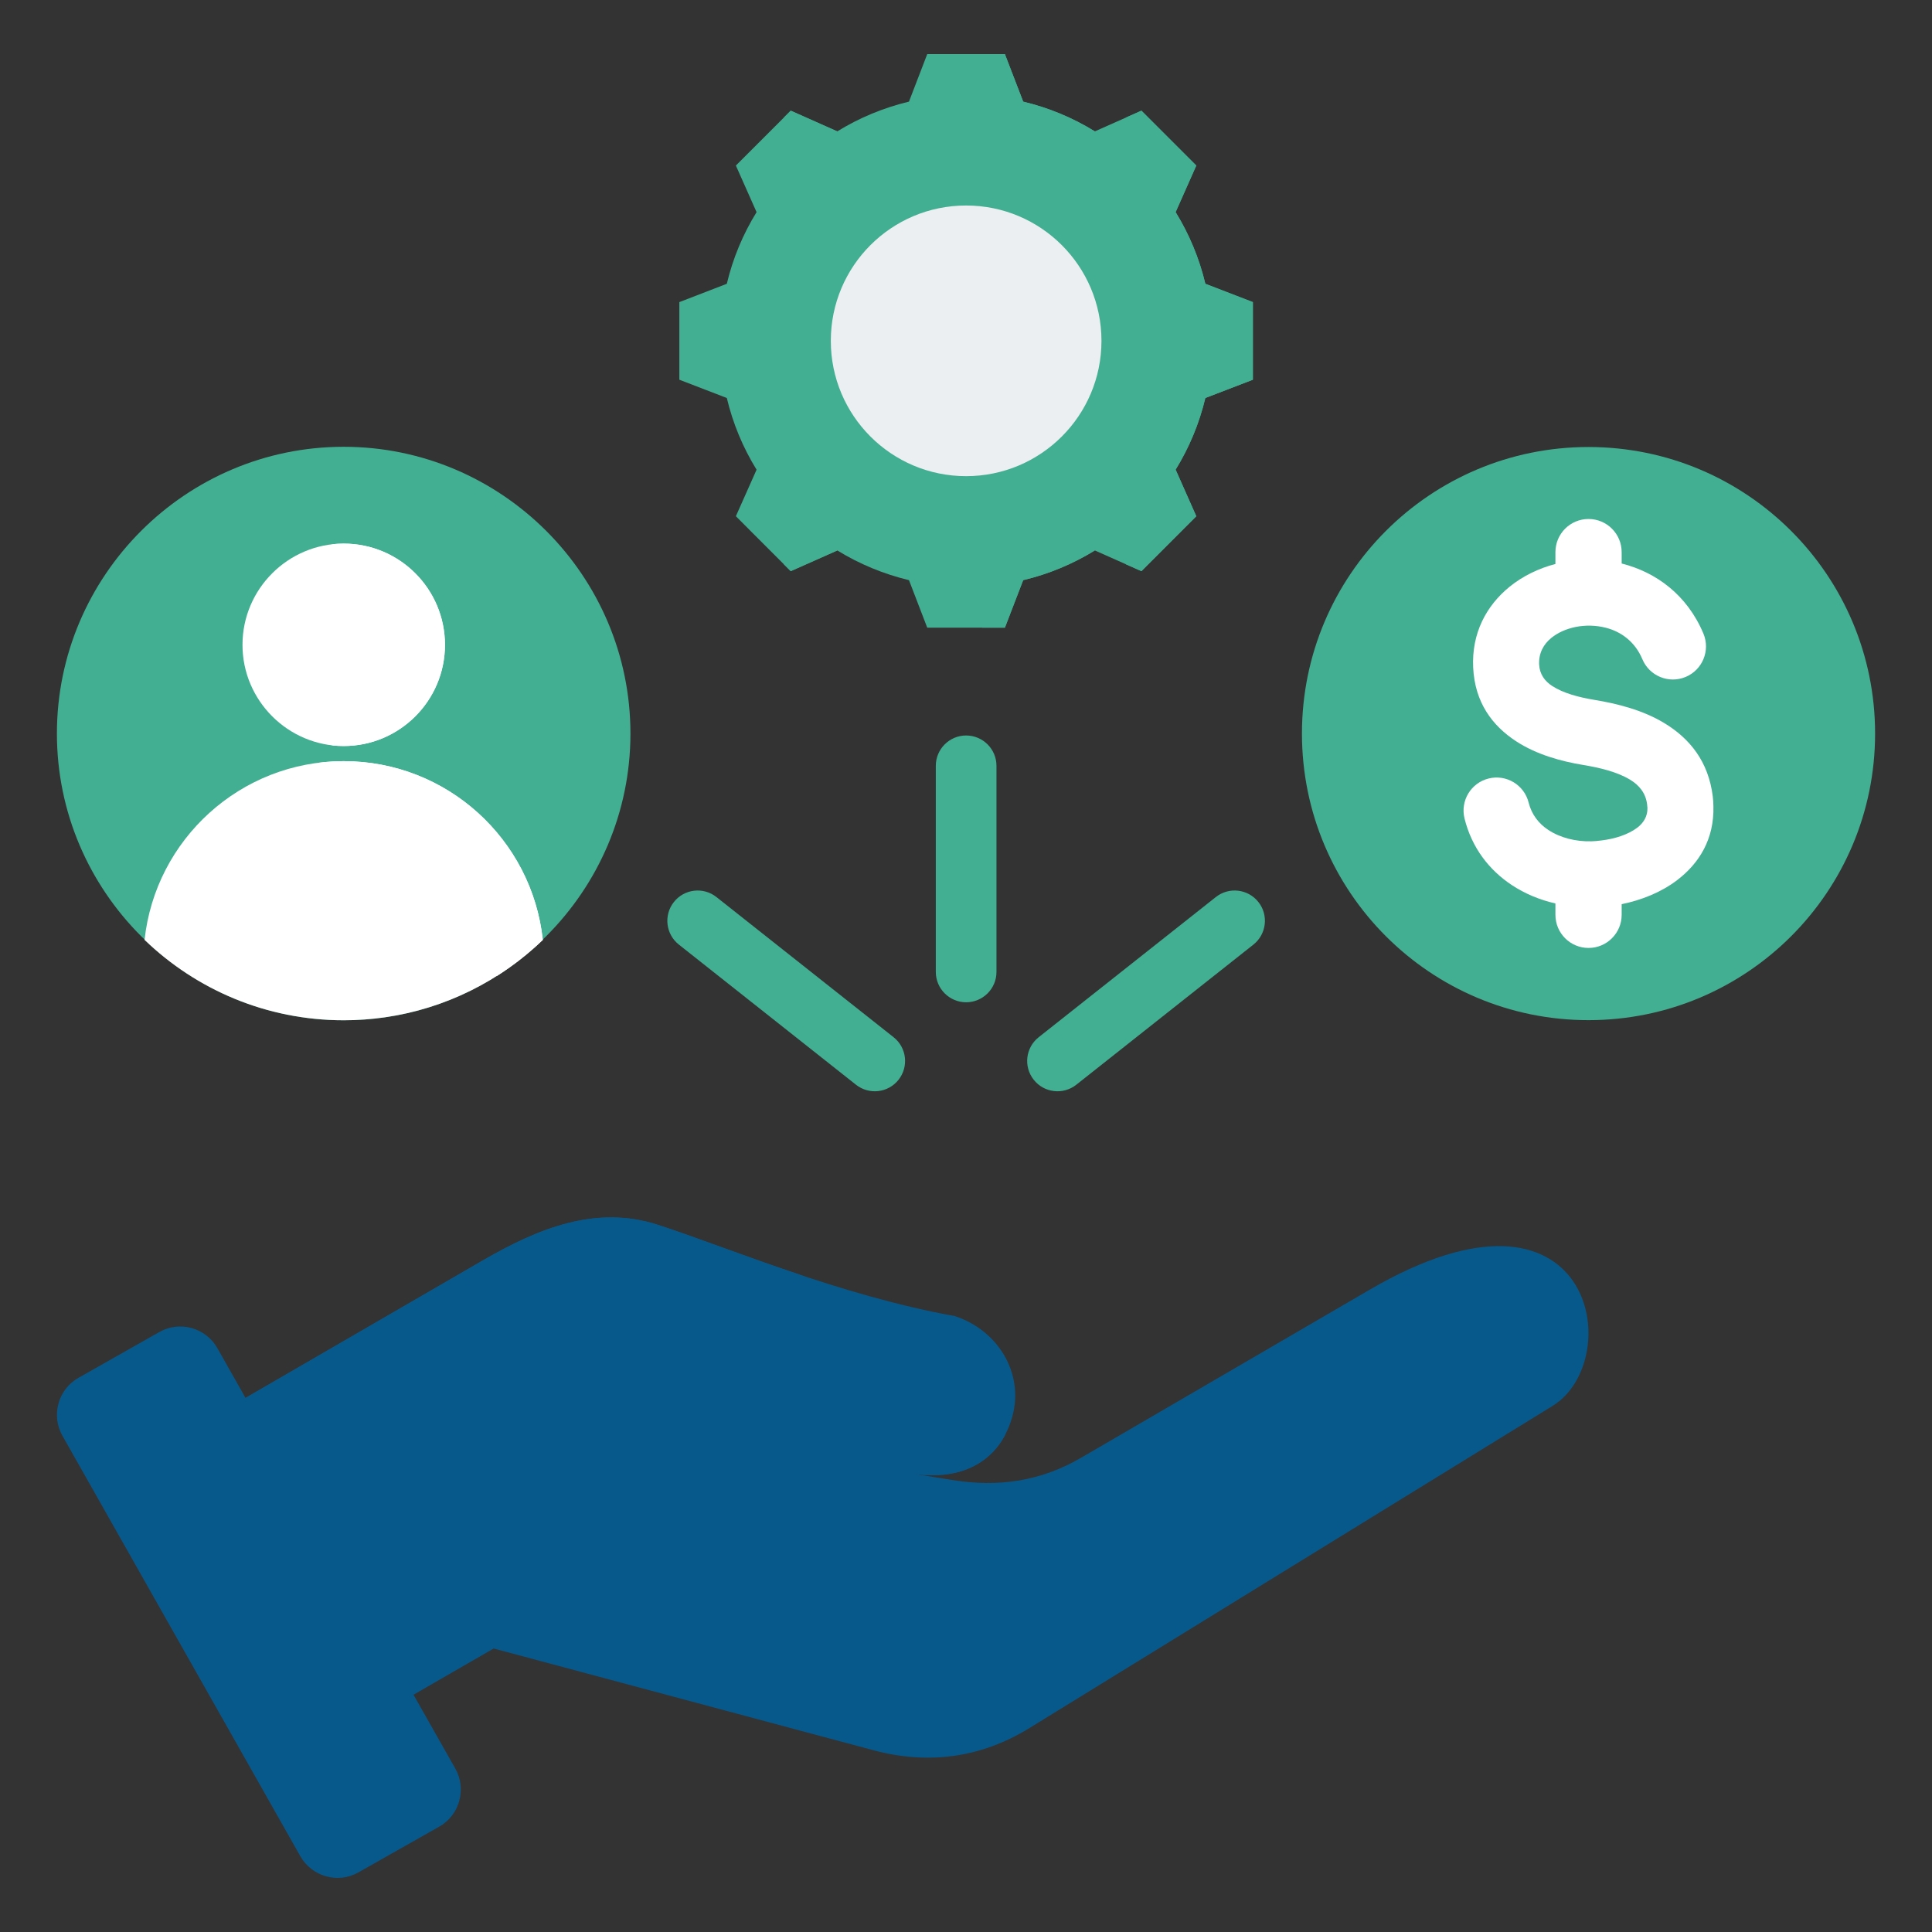
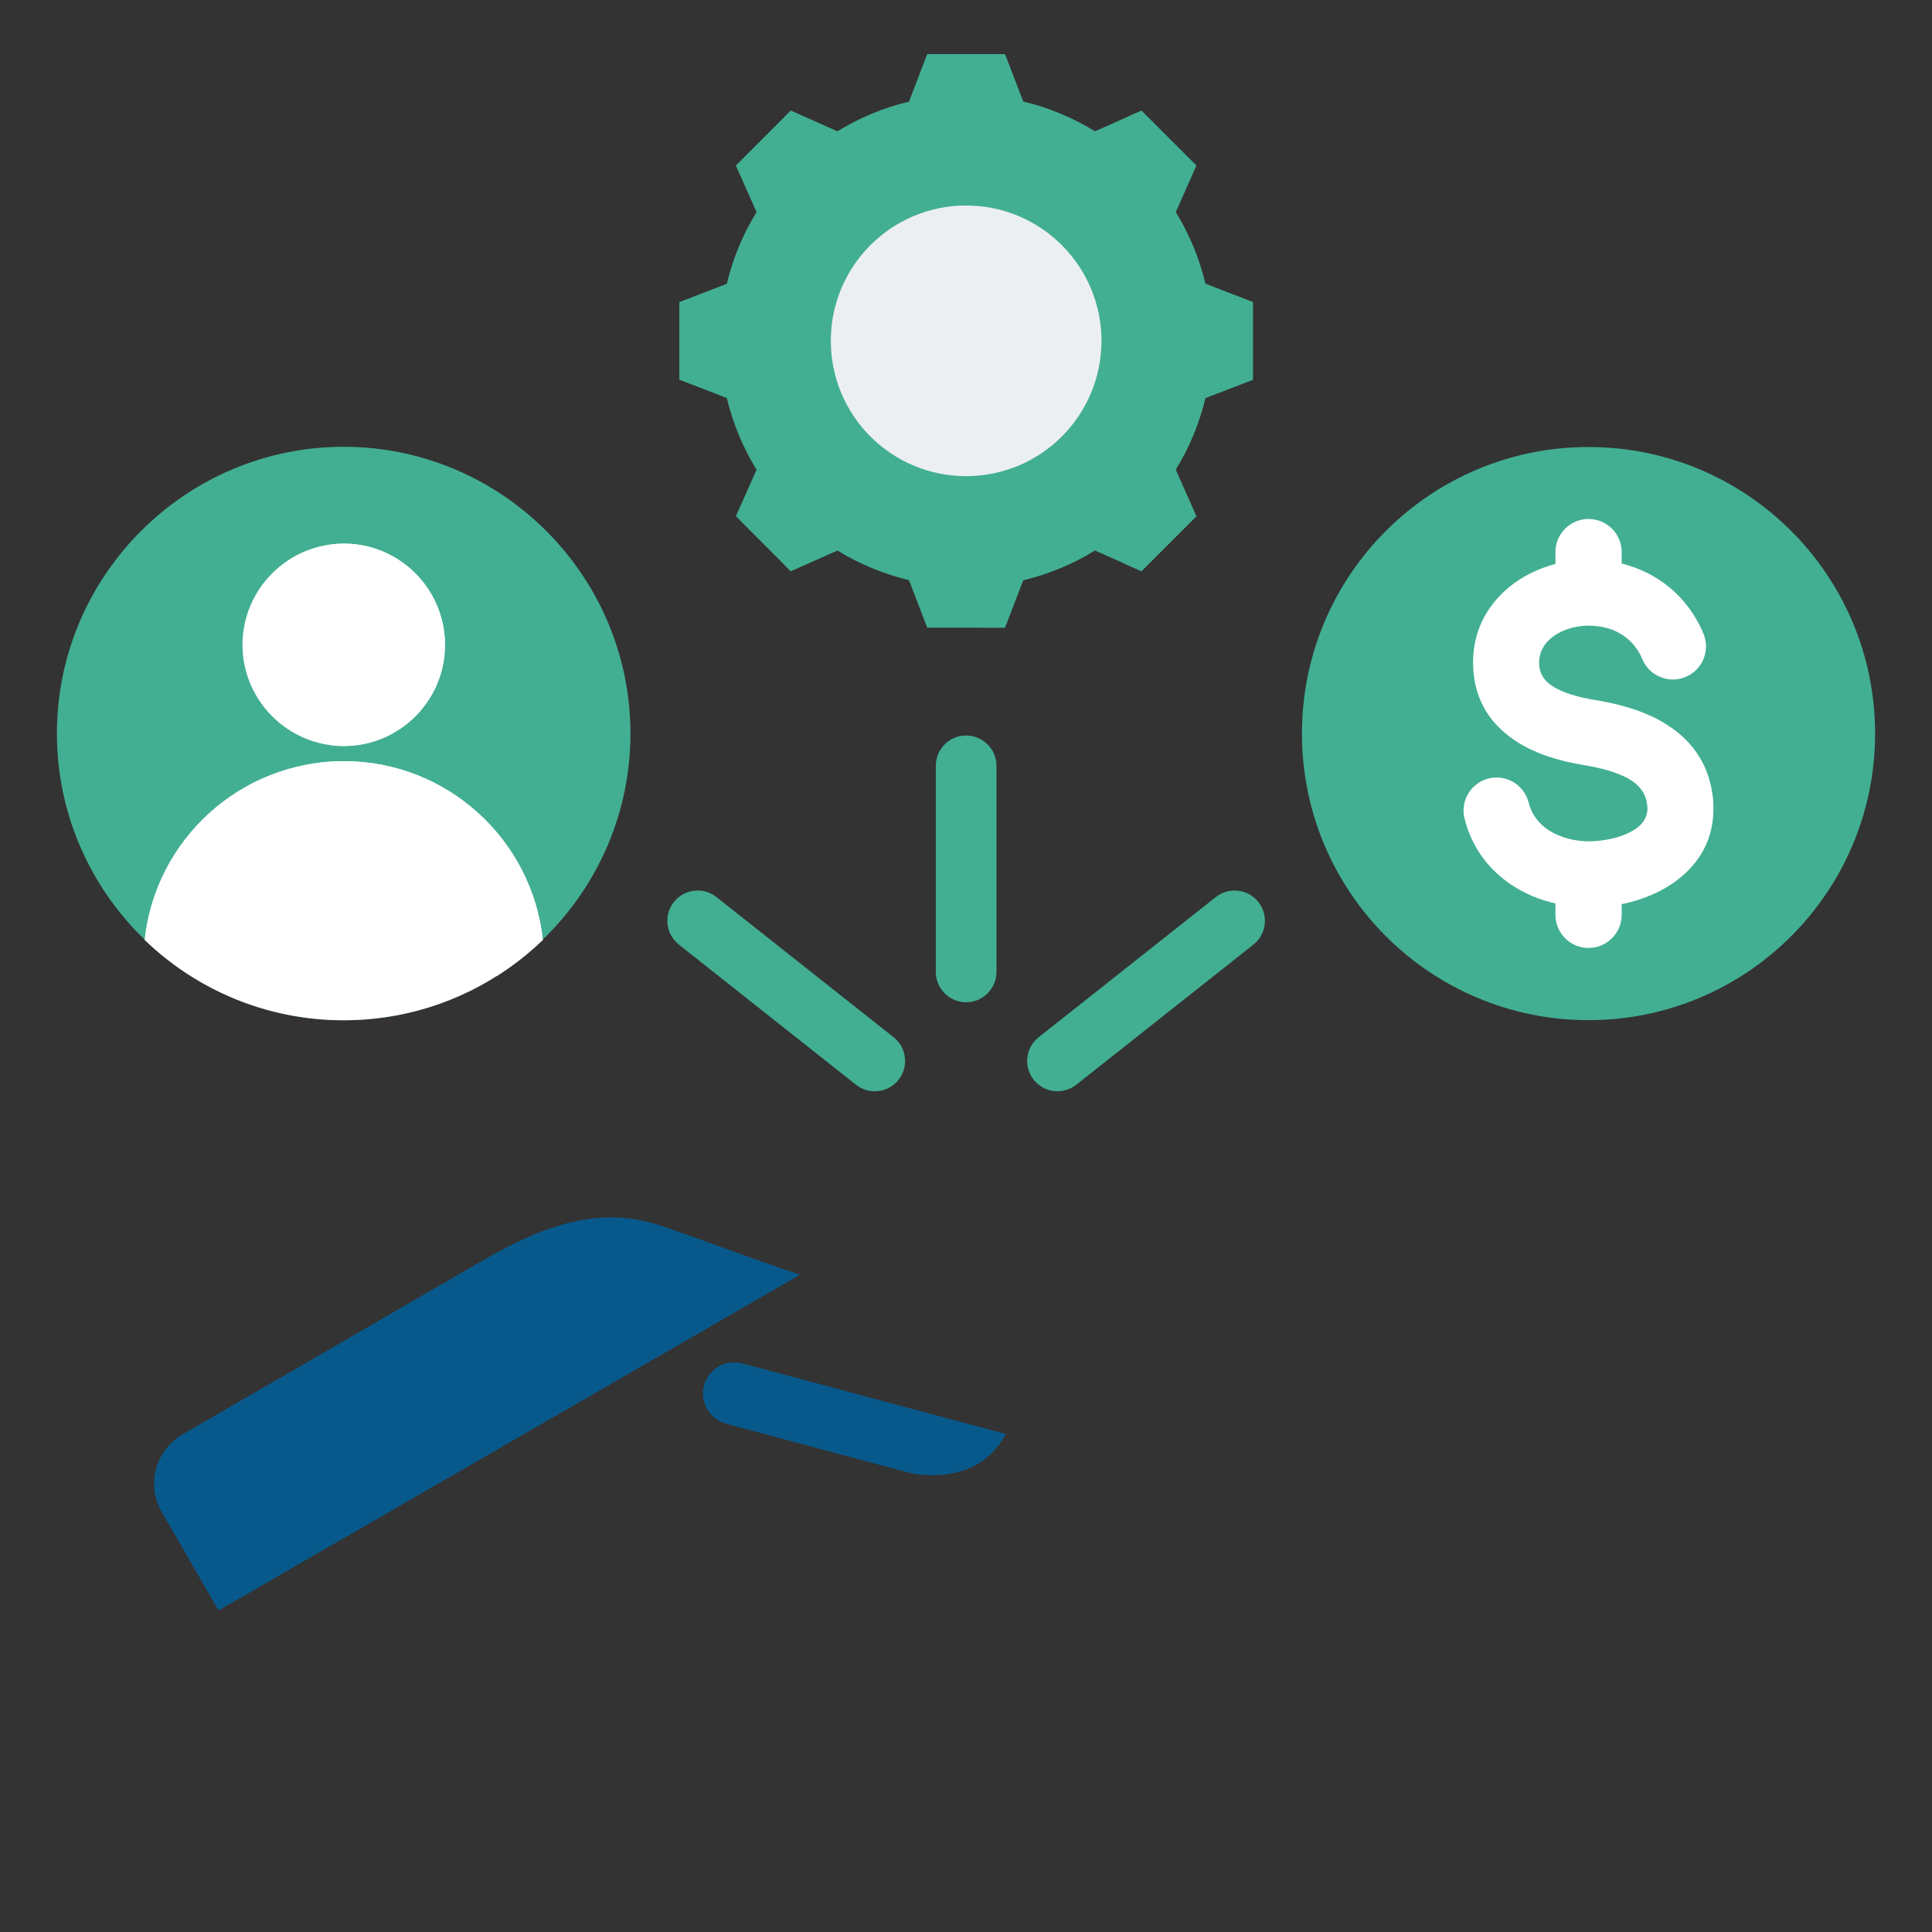
<svg xmlns="http://www.w3.org/2000/svg" width="35" height="35" viewBox="0 0 35 35" fill="none">
  <rect x="0" y="0" width="35" height="35" fill="#333333" stroke="none" />
  <path fill-rule="evenodd" clip-rule="evenodd" d="M6.226 18.483C9.087 18.483 11.421 16.15 11.421 13.289C11.421 10.428 9.087 8.094 6.226 8.094C3.365 8.094 1.031 10.428 1.031 13.289C1.031 16.15 3.365 18.483 6.226 18.483Z" fill="#42AF92" />
  <path fill-rule="evenodd" clip-rule="evenodd" d="M6.226 13.789C4.355 13.789 2.814 15.207 2.619 17.027C3.554 17.928 4.825 18.483 6.226 18.483C6.479 18.483 6.727 18.465 6.97 18.43C8.074 18.272 9.067 17.766 9.833 17.027C9.638 15.206 8.098 13.789 6.226 13.789Z" fill="white" />
  <path fill-rule="evenodd" clip-rule="evenodd" d="M5.766 13.819C7.925 14.093 8.795 15.727 8.995 17.685C9.297 17.494 9.578 17.273 9.834 17.027C9.639 15.206 8.098 13.789 6.227 13.789C6.071 13.789 5.917 13.799 5.766 13.819Z" fill="white" />
  <path fill-rule="evenodd" clip-rule="evenodd" d="M6.227 13.515C7.237 13.515 8.061 12.691 8.061 11.682C8.061 10.671 7.237 9.848 6.227 9.848C5.217 9.848 4.393 10.671 4.393 11.682C4.393 12.691 5.217 13.515 6.227 13.515Z" fill="white" />
  <path fill-rule="evenodd" clip-rule="evenodd" d="M7.599 11.682C7.599 12.617 6.9 13.388 5.996 13.502C6.072 13.511 6.149 13.515 6.227 13.515C7.24 13.515 8.061 12.695 8.061 11.682C8.061 10.669 7.24 9.848 6.227 9.848C6.149 9.848 6.072 9.853 5.996 9.862C6.9 9.975 7.599 10.746 7.599 11.682Z" fill="white" />
  <path fill-rule="evenodd" clip-rule="evenodd" d="M18.536 1.841C18.995 1.951 19.433 2.132 19.834 2.38L20.678 2.005L21.672 2.999L21.298 3.843C21.545 4.244 21.727 4.682 21.836 5.141L22.697 5.473V6.879L21.836 7.21C21.727 7.669 21.545 8.107 21.298 8.508L21.672 9.352L20.678 10.347L19.834 9.972C19.433 10.219 18.995 10.401 18.536 10.51L18.205 11.371H16.798L16.467 10.51C16.009 10.4 15.57 10.219 15.169 9.972L14.325 10.347L13.331 9.352L13.706 8.509C13.458 8.107 13.276 7.669 13.167 7.21L12.307 6.879V5.473L13.167 5.141C13.276 4.682 13.458 4.244 13.706 3.843L13.331 2.999L14.325 2.005L15.168 2.38C15.57 2.132 16.009 1.951 16.467 1.841L16.798 0.98H18.205L18.536 1.841Z" fill="#42AF92" />
  <path fill-rule="evenodd" clip-rule="evenodd" d="M20.394 2.131L20.678 2.005L21.672 2.999L21.297 3.843C21.545 4.244 21.726 4.682 21.836 5.141L22.697 5.473V6.879L21.836 7.21C21.726 7.669 21.545 8.107 21.297 8.508L21.672 9.352L20.678 10.347L20.394 10.221L21.263 9.352L20.888 8.508C21.136 8.107 21.317 7.669 21.426 7.21L22.287 6.879V5.473L21.426 5.141C21.317 4.682 21.136 4.244 20.888 3.843L21.263 2.999L20.394 2.131ZM14.199 2.131L14.325 2.005L15.168 2.38C15.109 2.413 15.05 2.447 14.992 2.483L14.199 2.131ZM18.536 1.841C18.995 1.951 19.433 2.132 19.834 2.38L19.601 2.483C19.2 2.236 18.585 1.951 18.126 1.841L17.795 0.98H18.204L18.536 1.841ZM15.169 9.972L14.325 10.347L14.199 10.221L14.992 9.869C15.05 9.904 15.109 9.939 15.169 9.972ZM19.834 9.972C19.433 10.219 18.995 10.401 18.536 10.51L18.204 11.371H17.795L18.126 10.51C18.585 10.401 19.2 10.116 19.602 9.869L19.834 9.972Z" fill="#42AF92" />
  <path fill-rule="evenodd" clip-rule="evenodd" d="M17.502 3.723C18.856 3.723 19.954 4.82 19.954 6.175C19.954 7.528 18.856 8.626 17.502 8.626C16.148 8.626 15.051 7.528 15.051 6.175C15.051 4.82 16.148 3.723 17.502 3.723Z" fill="#ECEFF1" />
-   <path fill-rule="evenodd" clip-rule="evenodd" d="M3.305 25.987L8.741 22.837C9.762 22.246 10.8 21.827 11.922 22.19C13.172 22.597 15.214 23.467 17.296 23.842C18.07 24.093 18.552 24.866 18.342 25.651C18.13 26.436 17.468 26.841 16.531 26.696L17.26 26.813C18.094 26.947 18.86 26.832 19.59 26.406L24.817 23.362C28.881 20.996 29.477 24.637 28.127 25.469L18.64 31.311C17.768 31.846 16.813 31.973 15.823 31.707L8.943 29.864L6.393 31.335C5.903 31.617 5.274 31.448 4.991 30.958L2.929 27.39C2.648 26.899 2.816 26.27 3.305 25.987Z" fill="#08598B" />
  <path fill-rule="evenodd" clip-rule="evenodd" d="M18.218 25.977C17.928 26.546 17.328 26.819 16.532 26.696C15.406 26.398 14.279 26.093 13.153 25.792C12.852 25.71 12.673 25.4 12.754 25.099C12.834 24.797 13.145 24.619 13.447 24.699L18.218 25.977Z" fill="#08598B" />
  <path fill-rule="evenodd" clip-rule="evenodd" d="M3.305 25.987L8.741 22.837C9.762 22.246 10.8 21.827 11.922 22.19C12.59 22.407 13.487 22.757 14.493 23.093L3.96 29.175L2.929 27.39C2.648 26.899 2.816 26.27 3.305 25.987Z" fill="#08598B" />
-   <path fill-rule="evenodd" clip-rule="evenodd" d="M3.937 24.422L8.249 32.041C8.457 32.41 8.326 32.882 7.959 33.09L6.491 33.921C6.124 34.129 5.652 33.998 5.442 33.629L1.131 26.01C0.922 25.641 1.053 25.169 1.421 24.961L2.888 24.13C3.256 23.922 3.728 24.053 3.937 24.422Z" fill="#08598B" />
  <path fill-rule="evenodd" clip-rule="evenodd" d="M18.052 17.608C18.052 17.911 17.805 18.157 17.502 18.157C17.2 18.157 16.953 17.911 16.953 17.608V13.873C16.953 13.57 17.2 13.324 17.502 13.324C17.805 13.324 18.052 13.57 18.052 13.873V17.608ZM19.498 19.651C19.26 19.839 18.915 19.799 18.727 19.561C18.538 19.323 18.579 18.978 18.817 18.79L22.026 16.251C22.263 16.063 22.609 16.103 22.797 16.341C22.985 16.578 22.944 16.924 22.707 17.112L19.498 19.651ZM16.188 18.79C16.426 18.978 16.466 19.323 16.278 19.561C16.09 19.799 15.745 19.839 15.507 19.651L12.298 17.112C12.06 16.924 12.02 16.578 12.208 16.341C12.396 16.103 12.742 16.063 12.979 16.251L16.188 18.79Z" fill="#42AF92" />
  <path fill-rule="evenodd" clip-rule="evenodd" d="M28.777 8.098C31.645 8.098 33.969 10.422 33.969 13.289C33.969 16.157 31.645 18.481 28.777 18.481C25.91 18.481 23.586 16.157 23.586 13.289C23.586 10.422 25.91 8.098 28.777 8.098Z" fill="#42AF92" />
  <path d="M30.859 11.478C30.987 11.784 30.843 12.135 30.538 12.263C30.233 12.391 29.881 12.248 29.753 11.942C29.62 11.625 29.367 11.442 29.09 11.372C28.909 11.326 28.72 11.323 28.544 11.358C28.376 11.392 28.222 11.46 28.103 11.557C27.962 11.671 27.873 11.835 27.883 12.038C27.892 12.217 27.987 12.341 28.119 12.427C28.321 12.559 28.606 12.633 28.879 12.678C29.299 12.747 29.759 12.863 30.148 13.098C30.606 13.374 30.951 13.791 31.029 14.432C31.035 14.48 31.039 14.539 31.04 14.608C31.055 15.199 30.785 15.639 30.381 15.946C30.092 16.166 29.735 16.307 29.378 16.38V16.573C29.378 16.904 29.109 17.173 28.778 17.173C28.446 17.173 28.178 16.904 28.178 16.573V16.367C27.893 16.302 27.623 16.19 27.385 16.032C26.976 15.76 26.663 15.358 26.531 14.827C26.452 14.506 26.648 14.182 26.969 14.103C27.29 14.024 27.614 14.22 27.693 14.541C27.747 14.756 27.876 14.921 28.046 15.033C28.264 15.178 28.545 15.248 28.831 15.241C28.878 15.24 28.936 15.235 29.008 15.226C29.252 15.197 29.493 15.121 29.66 14.995C29.773 14.909 29.849 14.79 29.845 14.636C29.845 14.628 29.843 14.607 29.839 14.573C29.814 14.364 29.692 14.222 29.529 14.124C29.296 13.983 28.982 13.908 28.686 13.859C28.278 13.792 27.834 13.669 27.468 13.43C27.032 13.146 26.718 12.724 26.688 12.094C26.658 11.472 26.925 10.973 27.348 10.629C27.585 10.437 27.871 10.297 28.178 10.217V10.002C28.178 9.671 28.446 9.402 28.778 9.402C29.109 9.402 29.378 9.671 29.378 10.002V10.209L29.38 10.209C30 10.366 30.563 10.774 30.859 11.478Z" fill="white" />
</svg>